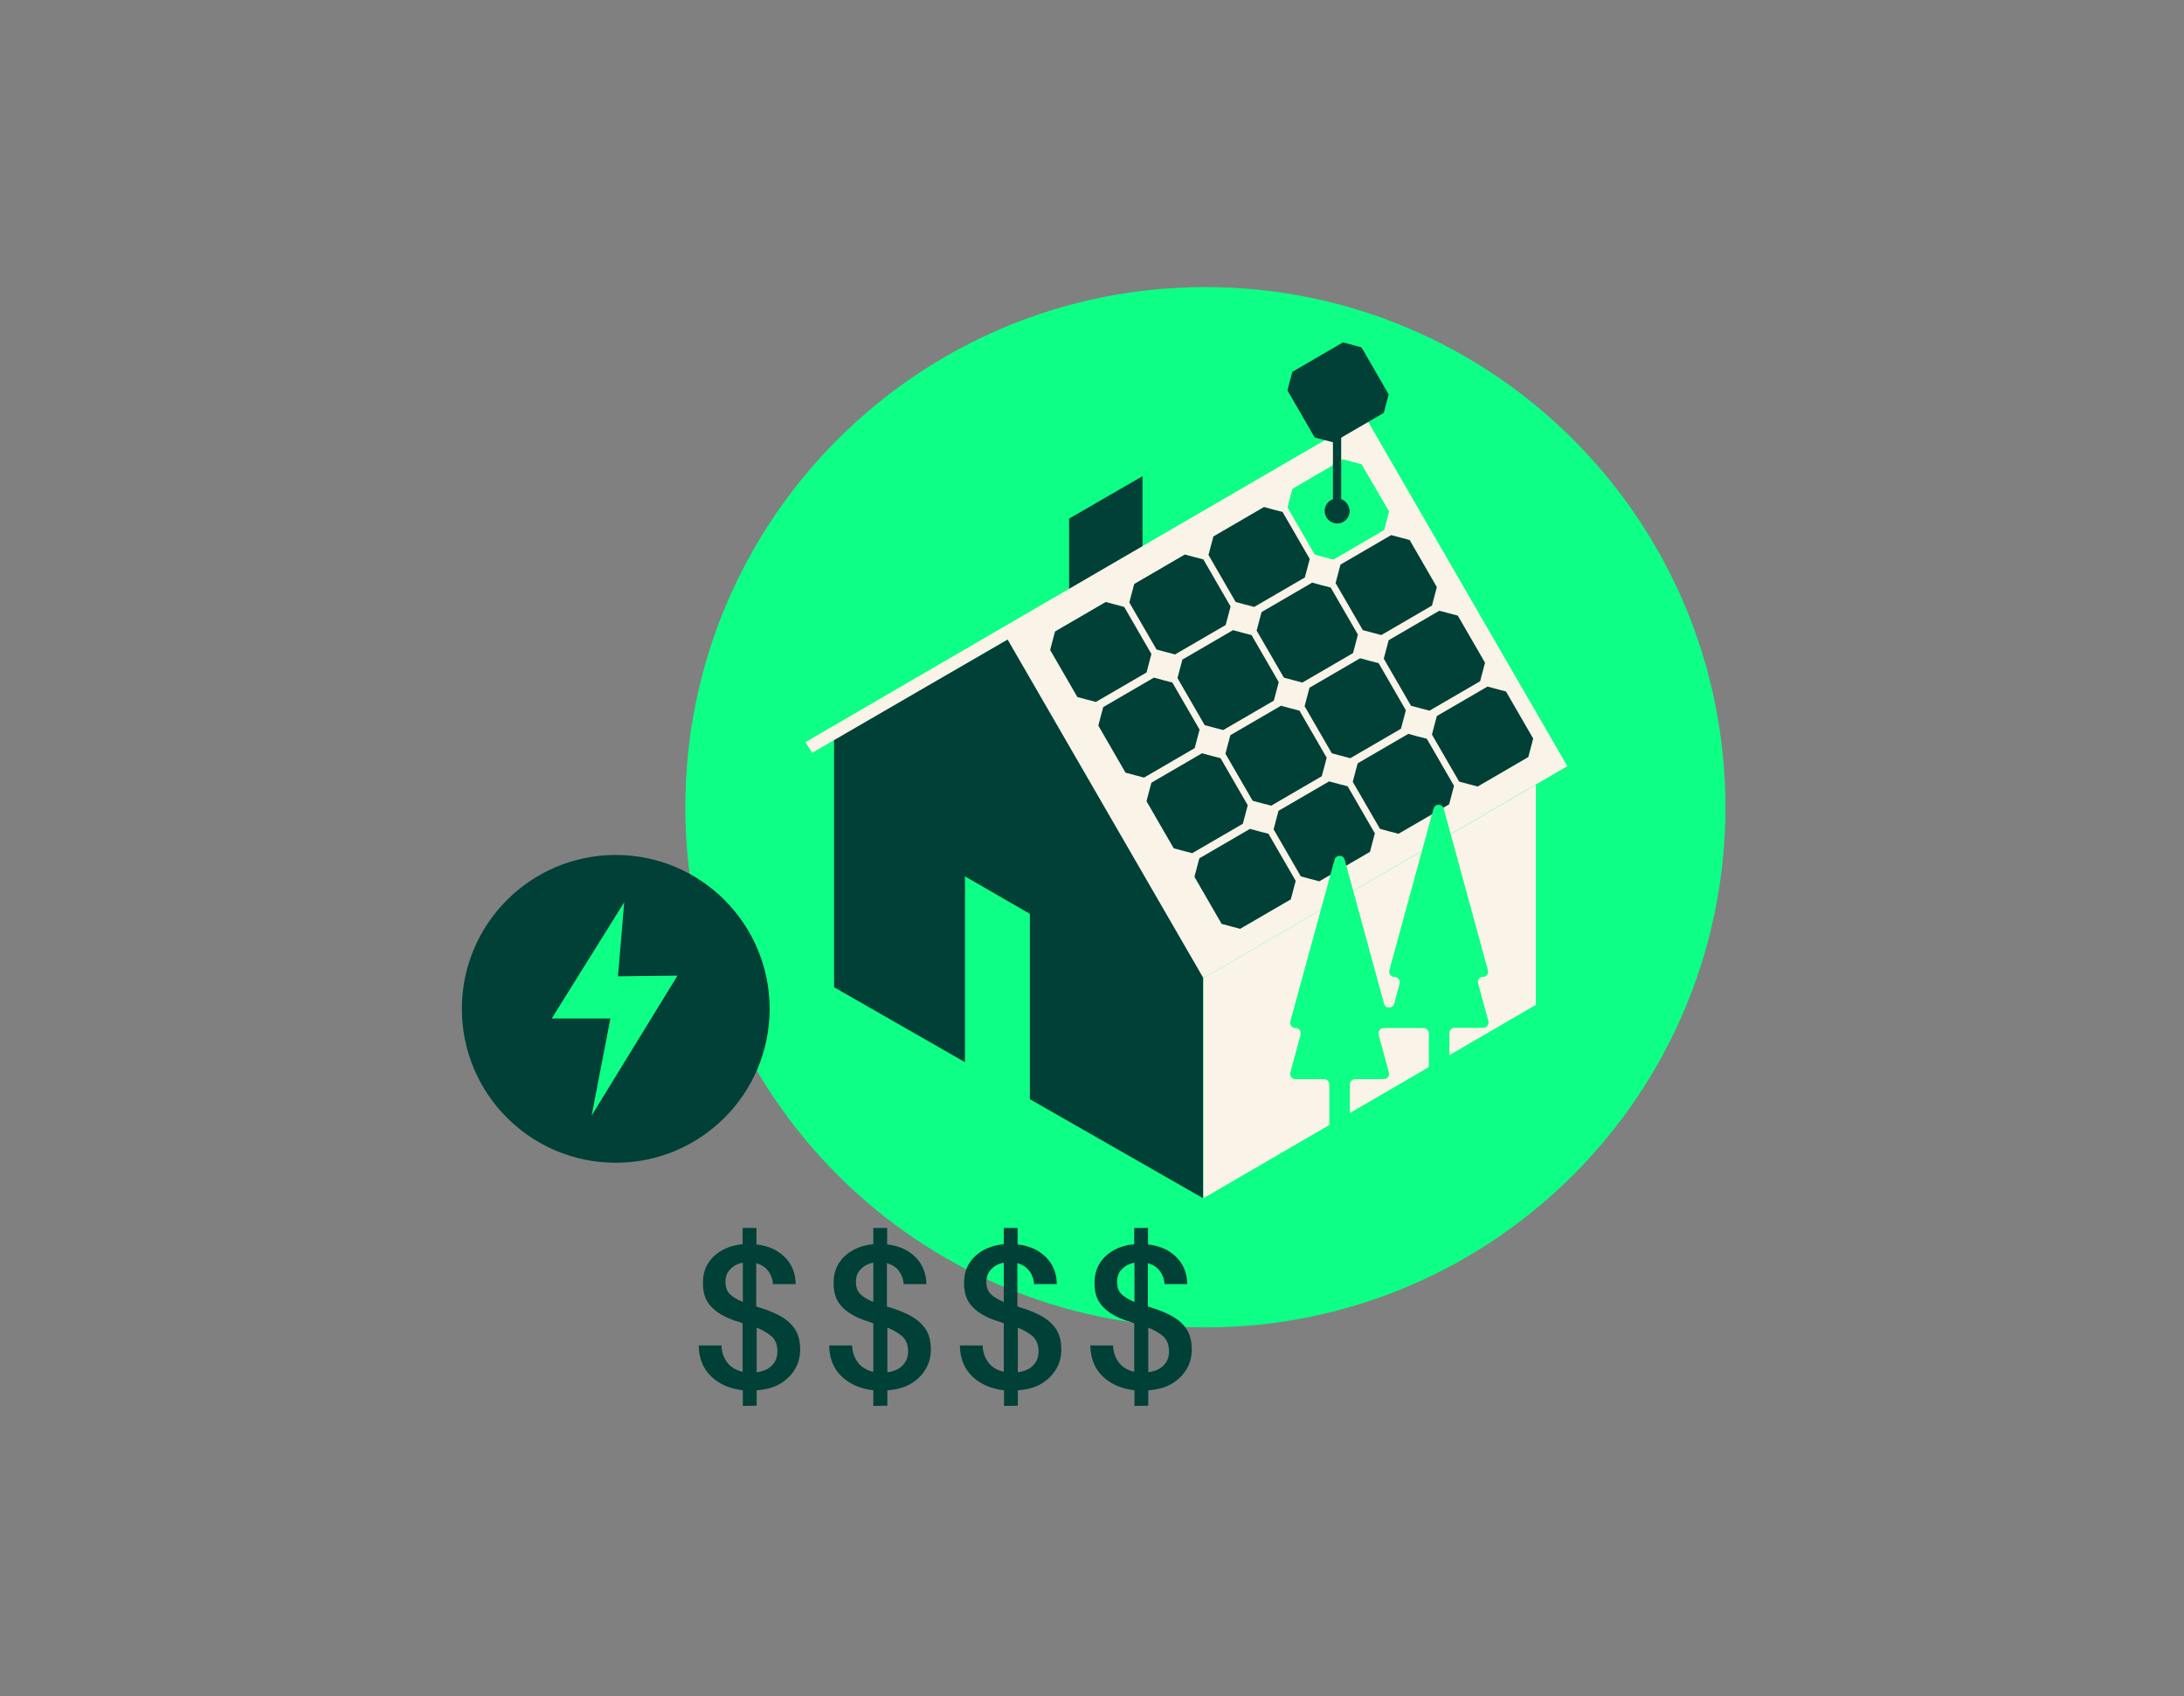
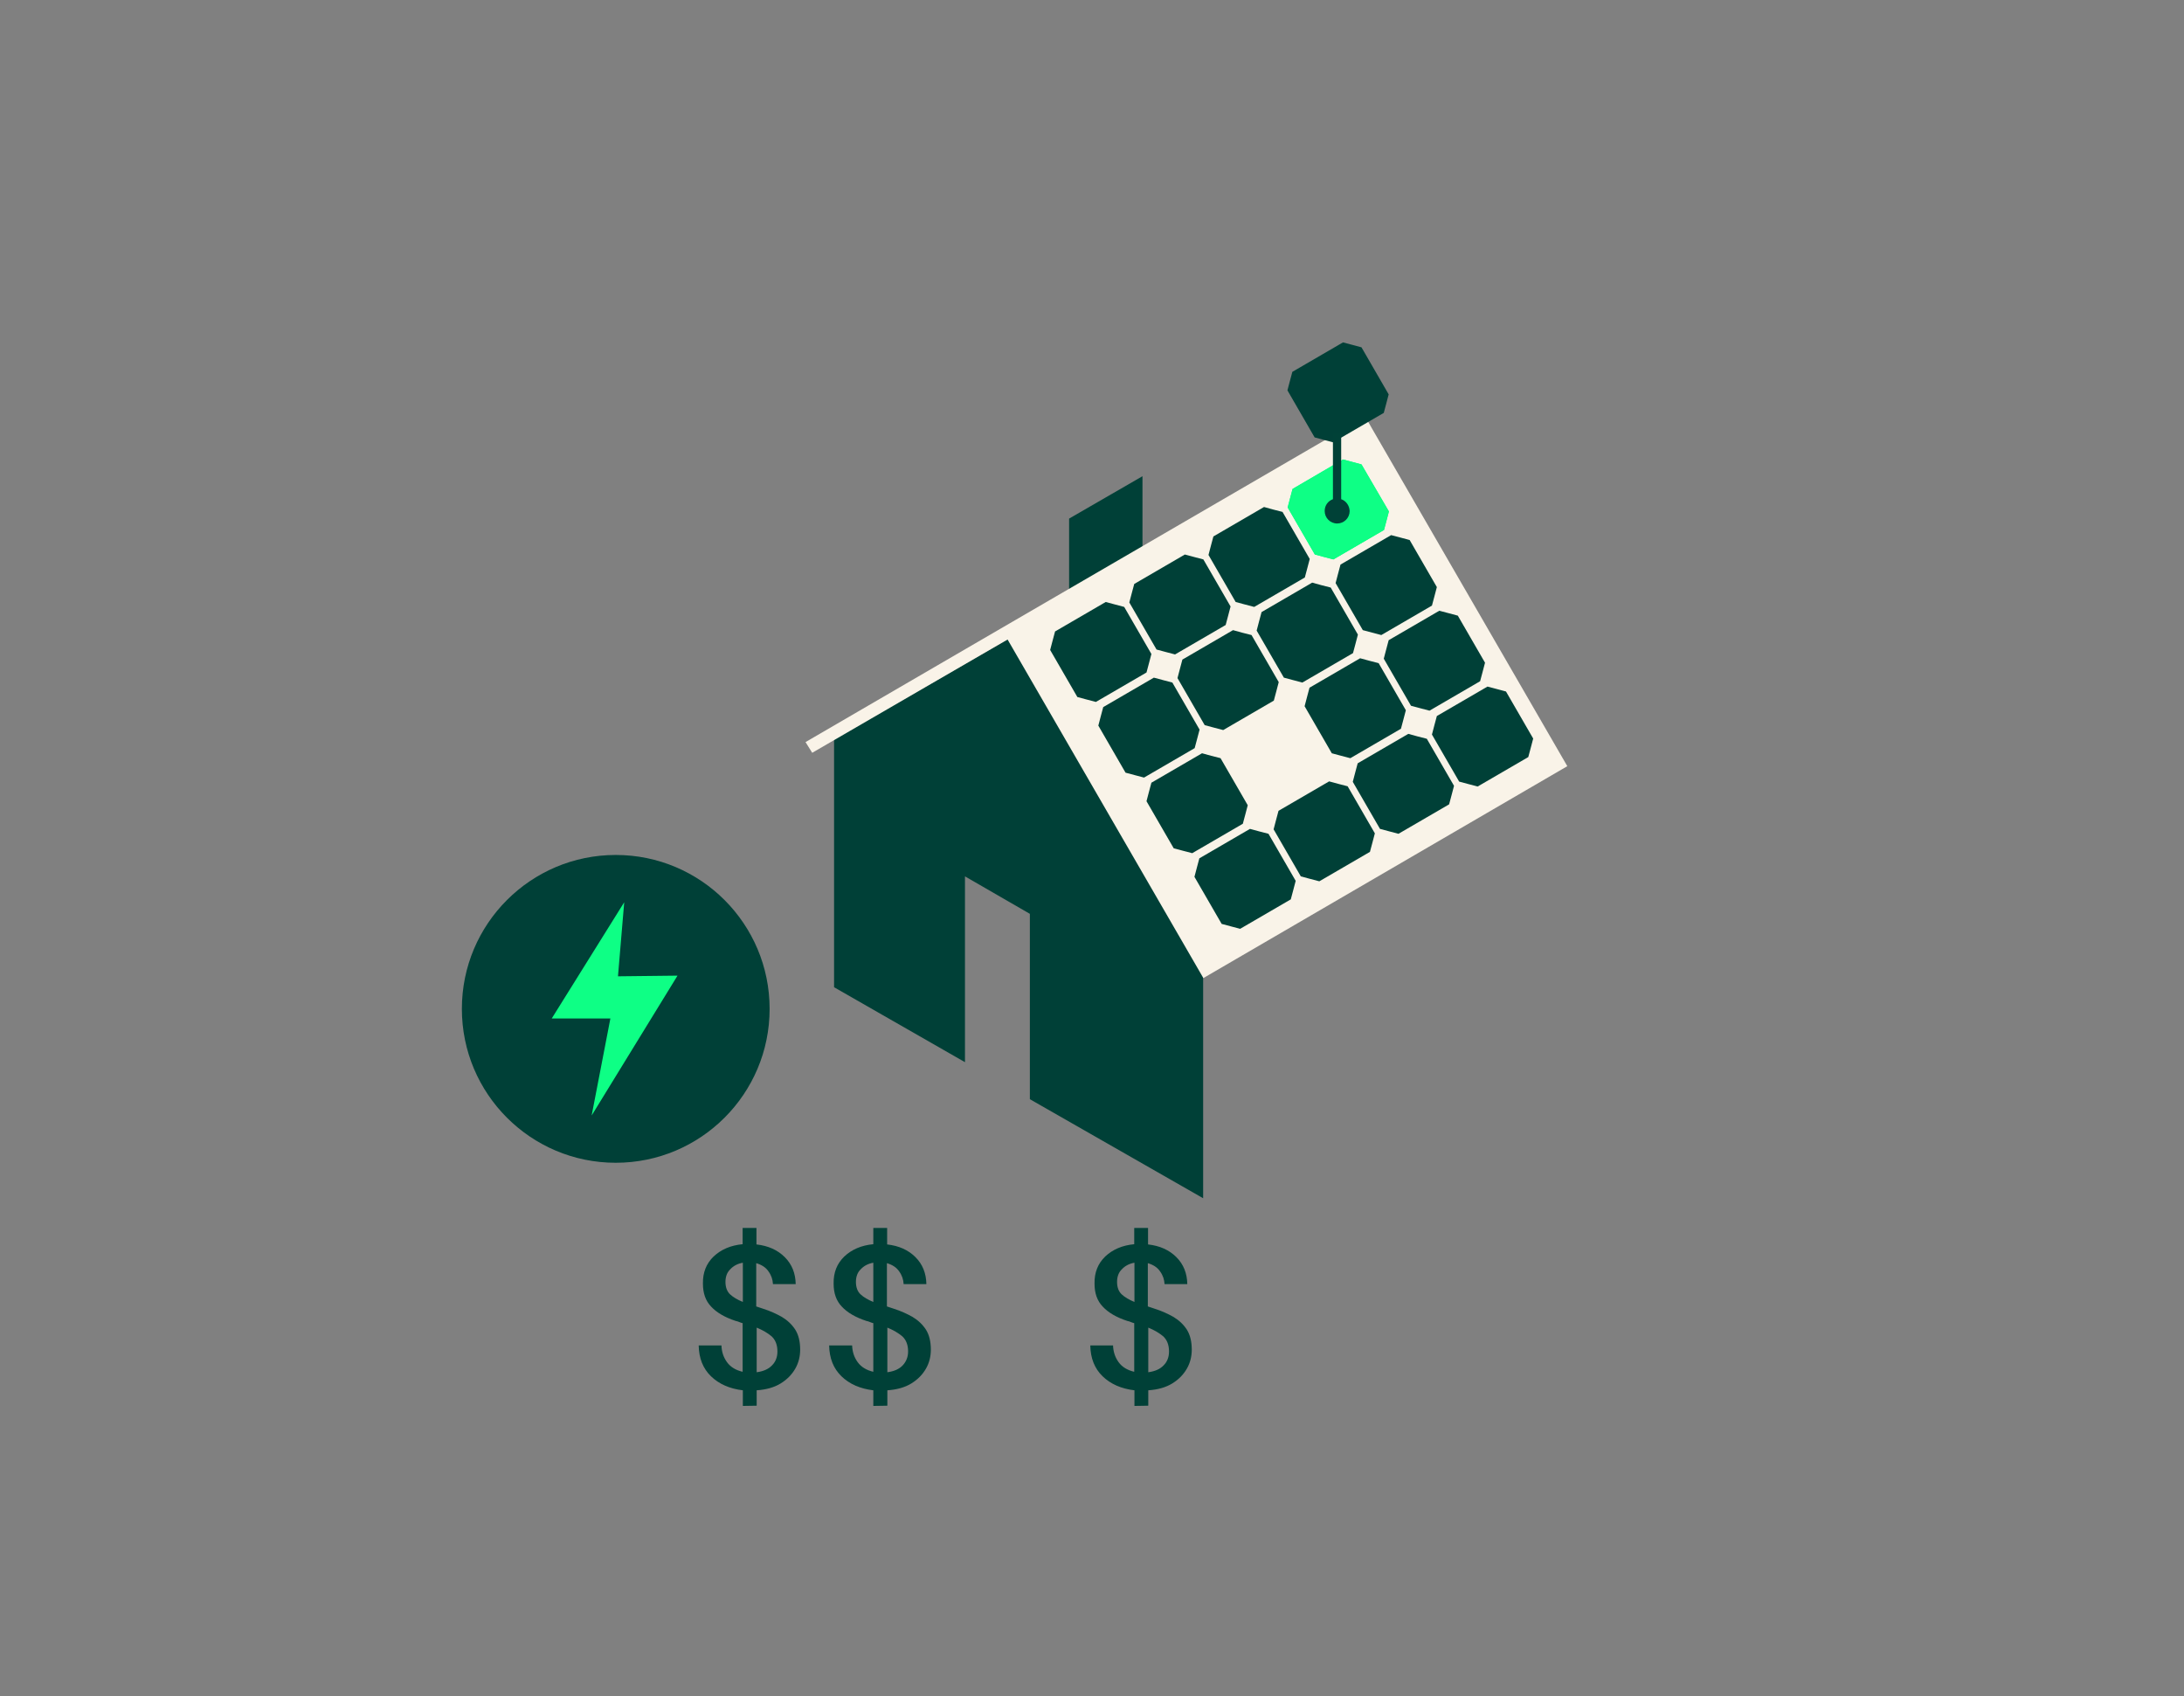
<svg xmlns="http://www.w3.org/2000/svg" width="662" height="514" viewBox="0 0 662 514" fill="none">
  <rect x="0" y="0" width="662" height="514" fill="#808080" stroke="none" />
-   <path d="M365.366 402.268C452.425 402.268 523 331.693 523 244.634C523 157.575 452.425 87 365.366 87C278.308 87 207.732 157.575 207.732 244.634C207.732 331.693 278.308 402.268 365.366 402.268Z" fill="#0EFF85" />
  <path d="M346.302 219.348C339.339 224.688 331.025 229.487 324.062 232.191C324.062 207.181 324.062 157.16 324.062 157.16L346.302 144.316C346.302 144.384 346.302 194.337 346.302 219.348Z" fill="#004037" />
  <path d="M245.517 226.177L306.353 191.5" stroke="#FAF2E6" stroke-width="2.785" stroke-miterlimit="10" />
  <path d="M308.787 191.84L252.817 224.083V299.182L292.496 321.895V265.587L312.167 276.943V333.115L364.689 363.128V288.164L308.787 191.84Z" fill="#004037" />
  <path d="M186.641 352.38C212.4 352.38 233.282 331.498 233.282 305.739C233.282 279.98 212.4 259.098 186.641 259.098C160.882 259.098 140 279.98 140 305.739C140 331.498 160.882 352.38 186.641 352.38Z" fill="#004037" />
  <path d="M189.209 273.43L167.24 308.647H185.018L179.34 338.051L205.364 295.669L187.316 295.872L189.209 273.43Z" fill="#0EFF85" />
-   <path d="M364.757 363.124L465.542 304.518V237.801L364.757 296.407V363.124Z" fill="#F9F3E8" />
  <path d="M415.791 129.717L413.831 126.27L303.447 190.418L244.165 224.892L246.193 228.137L305.407 193.798L364.756 296.409L475.073 232.192L415.791 129.717Z" fill="#F9F3E8" />
  <path d="M359.146 168.047L343.802 176.97C343.193 179.133 342.923 180.349 342.314 182.58L350.561 196.843C352.724 197.451 353.941 197.722 356.172 198.33L371.516 189.407C372.124 187.244 372.395 186.027 373.003 183.797L364.756 169.534C362.526 168.926 361.309 168.655 359.146 168.047Z" fill="#004037" />
  <path d="M383.141 153.648L367.797 162.571C367.188 164.734 366.918 165.951 366.31 168.182L374.556 182.444C376.719 183.053 377.936 183.323 380.167 183.931L395.511 175.009C396.119 172.846 396.39 171.629 396.998 169.398L388.751 155.136C386.521 154.595 385.304 154.257 383.141 153.648Z" fill="#004037" />
  <path d="M412.681 140.737C410.518 140.129 409.301 139.858 407.07 139.25L391.794 148.173C391.185 150.336 390.915 151.552 390.307 153.783L398.553 168.046C400.716 168.654 401.933 168.925 404.164 169.533L419.508 160.61C420.116 158.447 420.387 157.231 420.995 155L412.681 140.737Z" fill="#00FF75" />
  <path d="M349.749 205.363L334.405 214.286C333.797 216.449 333.526 217.666 332.918 219.896L341.165 234.159C343.328 234.768 344.544 235.038 346.775 235.646L362.119 226.724C362.728 224.561 362.998 223.344 363.607 221.113L355.36 206.85C353.129 206.242 351.912 205.972 349.749 205.363Z" fill="#004037" />
  <path d="M373.744 190.965L358.4 199.888C357.792 202.051 357.521 203.267 356.913 205.498L365.16 219.761C367.323 220.369 368.54 220.64 370.77 221.248L386.115 212.325C386.723 210.162 386.993 208.945 387.602 206.715L379.355 192.452C377.124 191.911 375.908 191.573 373.744 190.965Z" fill="#004037" />
  <path d="M397.743 176.566L382.398 185.489C381.79 187.652 381.519 188.869 380.911 191.1L389.158 205.362C391.321 205.971 392.538 206.241 394.768 206.849L410.113 197.927C410.721 195.764 410.991 194.547 411.6 192.316L403.353 178.054C401.122 177.513 399.906 177.175 397.743 176.566Z" fill="#004037" />
  <path d="M427.283 163.655C425.12 163.047 423.903 162.776 421.672 162.168L406.328 171.091C405.72 173.254 405.449 174.47 404.841 176.701L413.088 190.964C415.251 191.572 416.467 191.843 418.698 192.451L434.042 183.528C434.651 181.365 434.921 180.148 435.529 177.918L427.283 163.655Z" fill="#004037" />
  <path d="M364.351 228.277L349.007 237.2C348.398 239.363 348.128 240.58 347.52 242.81L355.766 257.073C357.929 257.682 359.146 257.952 361.377 258.56L376.721 249.638C377.329 247.475 377.6 246.258 378.208 244.027L369.961 229.764C367.731 229.224 366.514 228.886 364.351 228.277Z" fill="#004037" />
-   <path d="M388.279 213.879L372.934 222.802C372.326 224.965 372.056 226.181 371.447 228.412L379.694 242.675C381.857 243.283 383.074 243.554 385.304 244.162L400.649 235.239C401.257 233.076 401.527 231.859 402.136 229.629L393.889 215.366C391.726 214.825 390.509 214.487 388.279 213.879Z" fill="#004037" />
  <path d="M412.276 199.488L396.931 208.411C396.323 210.574 396.053 211.791 395.444 214.021L403.691 228.284C405.854 228.893 407.071 229.163 409.302 229.771L424.646 220.849C425.254 218.686 425.525 217.469 426.133 215.238L417.886 200.975C415.723 200.435 414.506 200.097 412.276 199.488Z" fill="#004037" />
  <path d="M441.883 186.573C439.72 185.965 438.503 185.694 436.273 185.086L420.928 194.009C420.32 196.172 420.05 197.388 419.441 199.619L427.688 213.882C429.851 214.49 431.068 214.761 433.299 215.369L448.643 206.446C449.251 204.283 449.522 203.066 450.13 200.836L441.883 186.573Z" fill="#004037" />
  <path d="M378.884 251.195L363.54 260.118C362.931 262.281 362.661 263.498 362.053 265.728L370.299 279.991C372.463 280.6 373.679 280.87 375.91 281.478L391.254 272.556C391.863 270.393 392.133 269.176 392.741 266.945L384.495 252.682C382.332 252.142 381.115 251.804 378.884 251.195Z" fill="#004037" />
  <path d="M402.879 236.797L387.535 245.72C386.927 247.883 386.656 249.099 386.048 251.33L394.295 265.593C396.458 266.201 397.674 266.472 399.905 267.08L415.249 258.157C415.858 255.994 416.128 254.777 416.736 252.547L408.49 238.284C406.327 237.743 405.11 237.405 402.879 236.797Z" fill="#004037" />
  <path d="M426.876 222.398L411.532 231.321C410.924 233.484 410.653 234.701 410.045 236.932L418.292 251.194C420.455 251.803 421.671 252.073 423.902 252.681L439.246 243.759C439.855 241.596 440.125 240.379 440.734 238.148L432.487 223.886C430.324 223.345 429.039 223.007 426.876 222.398Z" fill="#004037" />
  <path d="M456.484 209.557C454.321 208.949 453.104 208.679 450.873 208.07L435.529 216.993C434.921 219.156 434.65 220.373 434.042 222.603L442.289 236.866C444.452 237.475 445.669 237.745 447.899 238.353L463.243 229.431C463.852 227.268 464.122 226.051 464.731 223.82L456.484 209.557Z" fill="#004037" />
  <path d="M335.149 182.441L319.805 191.364C319.196 193.527 318.926 194.744 318.317 196.975L326.564 211.237C328.727 211.846 329.944 212.116 332.175 212.724L347.519 203.802C348.127 201.639 348.398 200.422 349.006 198.191L340.759 183.929C338.596 183.32 337.312 183.05 335.149 182.441Z" fill="#004037" />
  <path d="M412.681 105.253C410.518 104.644 409.301 104.374 407.071 103.766L391.726 112.688C391.118 114.851 390.848 116.068 390.239 118.299L398.486 132.562C400.649 133.17 401.866 133.44 404.096 134.049L419.441 125.126C420.049 122.963 420.319 121.746 420.928 119.516L412.681 105.253Z" fill="#004037" />
  <path d="M412.681 140.737C410.518 140.129 409.301 139.858 407.07 139.25L391.794 148.173C391.185 150.336 390.915 151.552 390.307 153.783L398.553 168.046C400.716 168.654 401.933 168.925 404.164 169.533L419.508 160.61C420.116 158.447 420.387 157.231 420.995 155L412.681 140.737Z" fill="#0EFF85" />
  <path d="M406.53 151.279V131.406H404.029V151.279C402.542 151.82 401.528 153.172 401.528 154.862C401.528 156.958 403.218 158.647 405.314 158.647C407.409 158.647 409.099 156.958 409.099 154.862C409.031 153.172 407.95 151.753 406.53 151.279Z" fill="#004137" />
-   <path d="M451.008 294.043L437.624 245.103C437.219 243.481 434.921 243.481 434.515 245.103L421.131 294.043C420.861 295.057 421.604 296.071 422.686 296.071C423.767 296.071 424.511 297.085 424.24 298.099L422.618 304.115C422.212 305.737 419.914 305.737 419.509 304.115L407.612 260.583C407.206 258.961 404.908 258.961 404.502 260.583L391.118 309.522C390.848 310.536 391.591 311.55 392.673 311.55C393.755 311.55 394.498 312.564 394.228 313.578L391.118 325.002C390.848 326.016 391.591 327.03 392.673 327.03H401.325C402.204 327.03 402.948 327.773 402.948 328.652V343.05L409.166 339.535V328.652C409.166 327.773 409.91 327.03 410.789 327.03H419.441C420.523 327.03 421.266 326.016 420.996 325.002L417.886 313.578C417.616 312.564 418.36 311.55 419.441 311.55H421.604H431.473C432.352 311.55 433.095 312.294 433.095 313.173V326.083L439.314 322.568V313.105C439.314 312.226 440.058 311.483 440.937 311.483H449.589C450.67 311.483 451.414 310.469 451.144 309.455L448.034 298.031C447.764 297.017 448.507 296.003 449.589 296.003C450.468 296.138 451.279 295.124 451.008 294.043Z" fill="#0EFF85" />
  <path d="M225.169 426.067V421.335C221.181 420.862 217.936 419.442 215.503 417.076C213.069 414.71 211.853 411.601 211.785 407.748H218.68C218.748 409.641 219.288 411.331 220.37 412.818C221.451 414.305 223.074 415.251 225.102 415.724V400.988C224.764 400.921 224.426 400.786 224.088 400.651C223.75 400.515 223.412 400.38 223.006 400.313C219.694 399.231 217.193 397.744 215.571 395.986C213.881 394.229 213.069 391.931 213.069 389.024C213.002 385.644 214.083 382.94 216.314 380.777C218.545 378.682 221.451 377.397 225.102 377.059V372.125H229.293V377.127C232.875 377.533 235.714 378.817 237.877 380.98C240.04 383.143 241.122 385.847 241.189 389.159H234.295C234.227 387.807 233.821 386.523 232.943 385.306C232.132 384.089 230.847 383.278 229.225 382.805V395.919C229.563 396.054 229.901 396.122 230.239 396.257C230.577 396.392 230.915 396.46 231.253 396.595C233.416 397.271 235.309 398.149 236.998 399.096C238.688 400.11 240.04 401.394 241.054 402.949C242.068 404.571 242.541 406.599 242.541 409.032C242.541 411.06 242.068 413.021 241.054 414.778C240.04 416.536 238.621 418.023 236.66 419.239C234.7 420.456 232.267 421.132 229.36 421.335V425.999L225.169 426.067ZM219.897 388.483C219.897 390.106 220.37 391.39 221.316 392.269C222.263 393.147 223.547 393.891 225.169 394.567V382.67C223.614 382.94 222.33 383.616 221.384 384.63C220.37 385.577 219.897 386.929 219.897 388.483ZM235.647 409.573C235.647 407.545 235.038 406.058 233.889 404.977C232.672 403.963 231.185 403.084 229.36 402.34V415.86C231.388 415.589 232.943 414.913 234.024 413.764C235.106 412.683 235.647 411.263 235.647 409.573Z" fill="#004037" />
  <path d="M264.713 426.067V421.335C260.725 420.862 257.48 419.442 255.047 417.076C252.613 414.71 251.397 411.601 251.329 407.748H258.291C258.359 409.641 258.9 411.331 259.981 412.818C261.063 414.305 262.685 415.251 264.713 415.724V400.988C264.375 400.921 264.037 400.786 263.699 400.651C263.361 400.515 263.023 400.38 262.618 400.313C259.305 399.231 256.804 397.744 255.182 395.986C253.492 394.229 252.681 391.931 252.681 389.024C252.613 385.644 253.695 382.94 255.926 380.777C258.156 378.682 261.063 377.397 264.713 377.059V372.125H268.904V377.127C272.487 377.533 275.326 378.817 277.489 380.98C279.652 383.143 280.733 385.847 280.801 389.159H273.906C273.839 387.807 273.433 386.523 272.554 385.306C271.743 384.089 270.459 383.278 268.836 382.805V395.919C269.174 396.054 269.512 396.122 269.85 396.257C270.188 396.392 270.526 396.46 270.864 396.595C273.027 397.271 274.92 398.149 276.61 399.096C278.3 400.11 279.652 401.394 280.666 402.949C281.68 404.571 282.153 406.599 282.153 409.032C282.153 411.06 281.68 413.021 280.666 414.778C279.652 416.536 278.232 418.023 276.272 419.239C274.312 420.456 271.878 421.132 268.972 421.335V425.999L264.713 426.067ZM259.441 388.483C259.441 390.106 259.914 391.39 260.86 392.269C261.806 393.147 263.091 393.891 264.713 394.567V382.67C263.158 382.94 261.874 383.616 260.928 384.63C259.914 385.577 259.441 386.929 259.441 388.483ZM275.258 409.573C275.258 407.545 274.65 406.058 273.501 404.977C272.284 403.963 270.797 403.084 268.972 402.34V415.86C271 415.589 272.554 414.913 273.636 413.764C274.65 412.683 275.258 411.263 275.258 409.573Z" fill="#004037" />
-   <path d="M304.324 426.067V421.335C300.336 420.862 297.092 419.442 294.658 417.076C292.225 414.71 291.008 411.601 290.94 407.748H297.835C297.903 409.641 298.444 411.331 299.525 412.818C300.607 414.305 302.229 415.251 304.257 415.724V400.988C303.919 400.921 303.581 400.786 303.243 400.651C302.905 400.515 302.567 400.38 302.161 400.313C298.849 399.231 296.348 397.744 294.726 395.986C293.036 394.229 292.225 391.931 292.225 389.024C292.157 385.644 293.239 382.94 295.469 380.777C297.7 378.682 300.607 377.397 304.257 377.059V372.125H308.448V377.127C312.03 377.533 314.869 378.817 317.032 380.98C319.196 383.143 320.277 385.847 320.345 389.159H313.45C313.382 387.807 312.977 386.523 312.098 385.306C311.287 384.089 310.003 383.278 308.38 382.805V395.919C308.718 396.054 309.056 396.122 309.394 396.257C309.732 396.392 310.07 396.46 310.408 396.595C312.571 397.271 314.464 398.149 316.154 399.096C317.844 400.11 319.196 401.394 320.21 402.949C321.223 404.571 321.697 406.599 321.697 409.032C321.697 411.06 321.223 413.021 320.21 414.778C319.196 416.536 317.776 418.023 315.816 419.239C313.855 420.456 311.422 421.132 308.515 421.335V425.999L304.324 426.067ZM298.984 388.483C298.984 390.106 299.458 391.39 300.404 392.269C301.35 393.147 302.635 393.891 304.257 394.567V382.67C302.702 382.94 301.418 383.616 300.471 384.63C299.525 385.577 298.984 386.929 298.984 388.483ZM314.802 409.573C314.802 407.545 314.193 406.058 313.044 404.977C311.828 403.963 310.34 403.084 308.515 402.34V415.86C310.543 415.589 312.098 414.913 313.18 413.764C314.261 412.683 314.802 411.263 314.802 409.573Z" fill="#004037" />
  <path d="M343.867 426.067V421.335C339.879 420.862 336.635 419.442 334.201 417.076C331.768 414.71 330.551 411.601 330.483 407.748H337.378C337.446 409.641 337.987 411.331 339.068 412.818C340.15 414.305 341.772 415.251 343.8 415.724V400.988C343.462 400.921 343.124 400.786 342.786 400.651C342.448 400.515 342.11 400.38 341.704 400.313C338.392 399.231 335.891 397.744 334.269 395.986C332.579 394.229 331.768 391.931 331.768 389.024C331.7 385.644 332.782 382.94 335.012 380.777C337.243 378.682 340.15 377.397 343.8 377.059V372.125H347.991V377.127C351.573 377.533 354.412 378.817 356.575 380.98C358.739 383.143 359.82 385.847 359.888 389.159H352.993C352.925 387.807 352.52 386.523 351.641 385.306C350.83 384.089 349.545 383.278 347.923 382.805V395.919C348.261 396.054 348.599 396.122 348.937 396.257C349.275 396.392 349.613 396.46 349.951 396.595C352.114 397.271 354.007 398.149 355.697 399.096C357.387 400.11 358.739 401.394 359.752 402.949C360.766 404.571 361.24 406.599 361.24 409.032C361.24 411.06 360.766 413.021 359.752 414.778C358.739 416.536 357.319 418.023 355.359 419.239C353.398 420.456 350.965 421.132 348.058 421.335V425.999L343.867 426.067ZM338.595 388.483C338.595 390.106 339.068 391.39 340.014 392.269C340.961 393.147 342.245 393.891 343.867 394.567V382.67C342.313 382.94 341.028 383.616 340.082 384.63C339.068 385.577 338.595 386.929 338.595 388.483ZM354.345 409.573C354.345 407.545 353.736 406.058 352.587 404.977C351.371 403.963 349.883 403.084 348.058 402.34V415.86C350.086 415.589 351.641 414.913 352.722 413.764C353.804 412.683 354.345 411.263 354.345 409.573Z" fill="#004037" />
</svg>